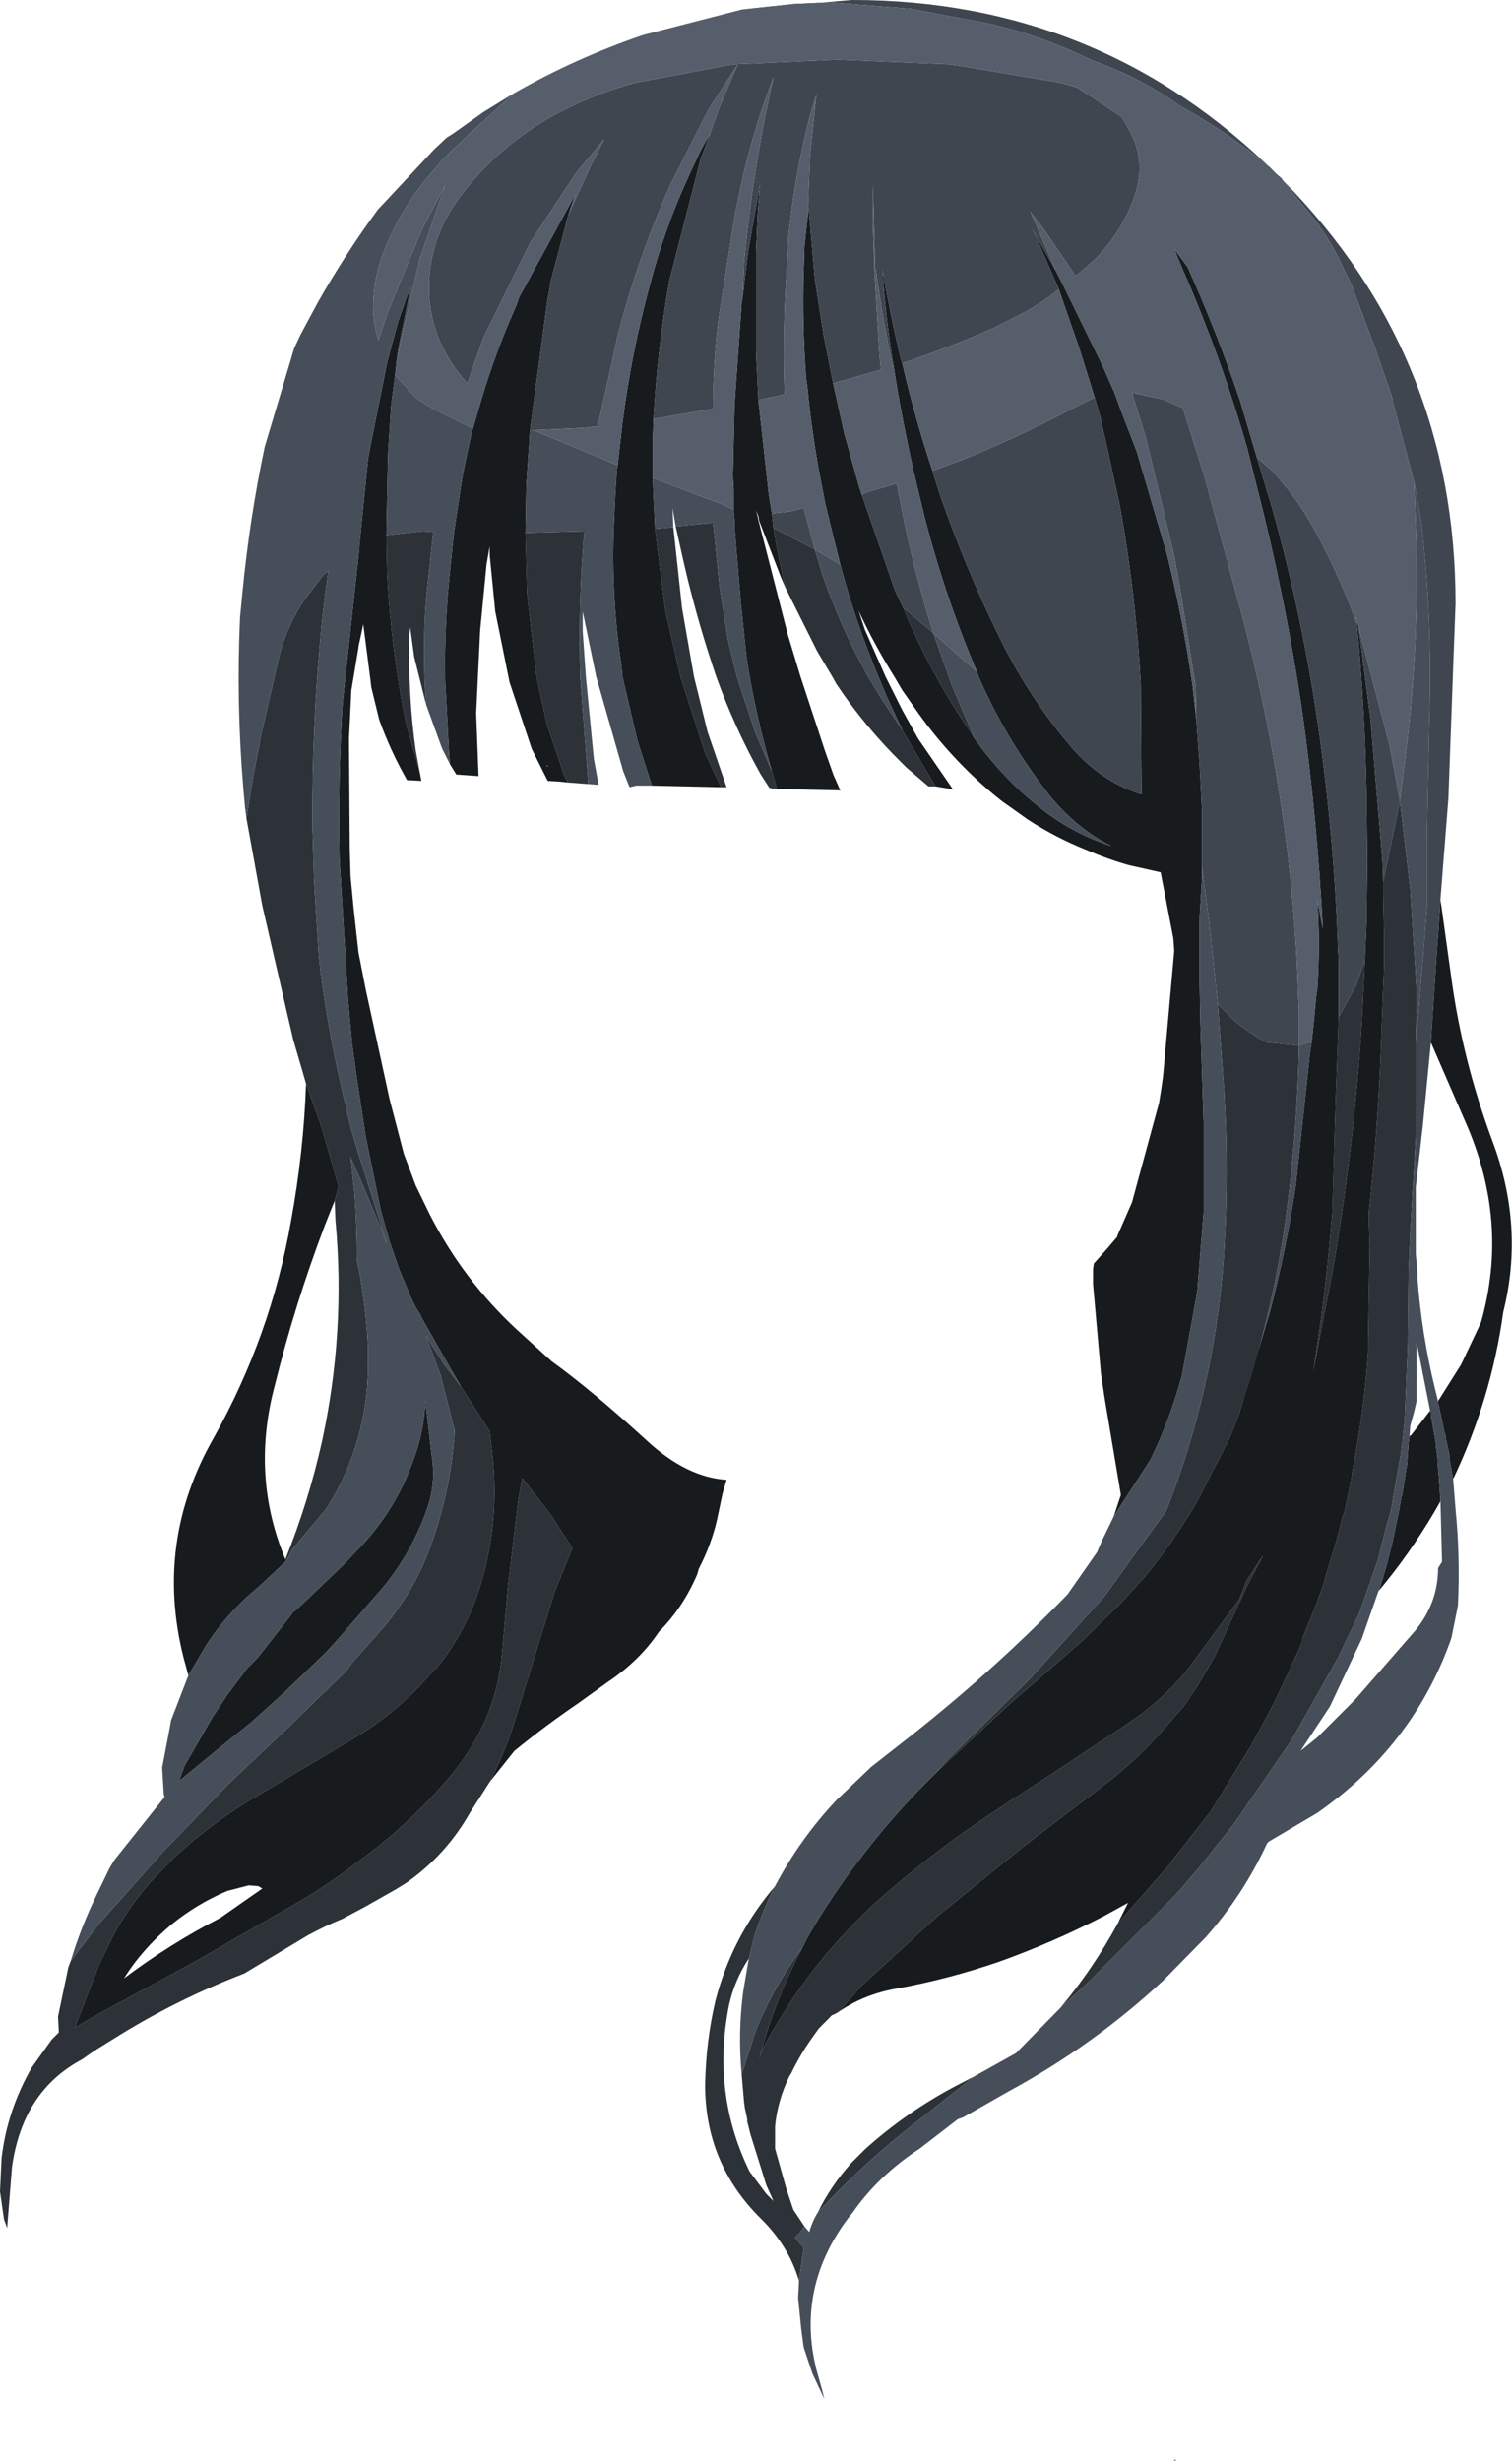
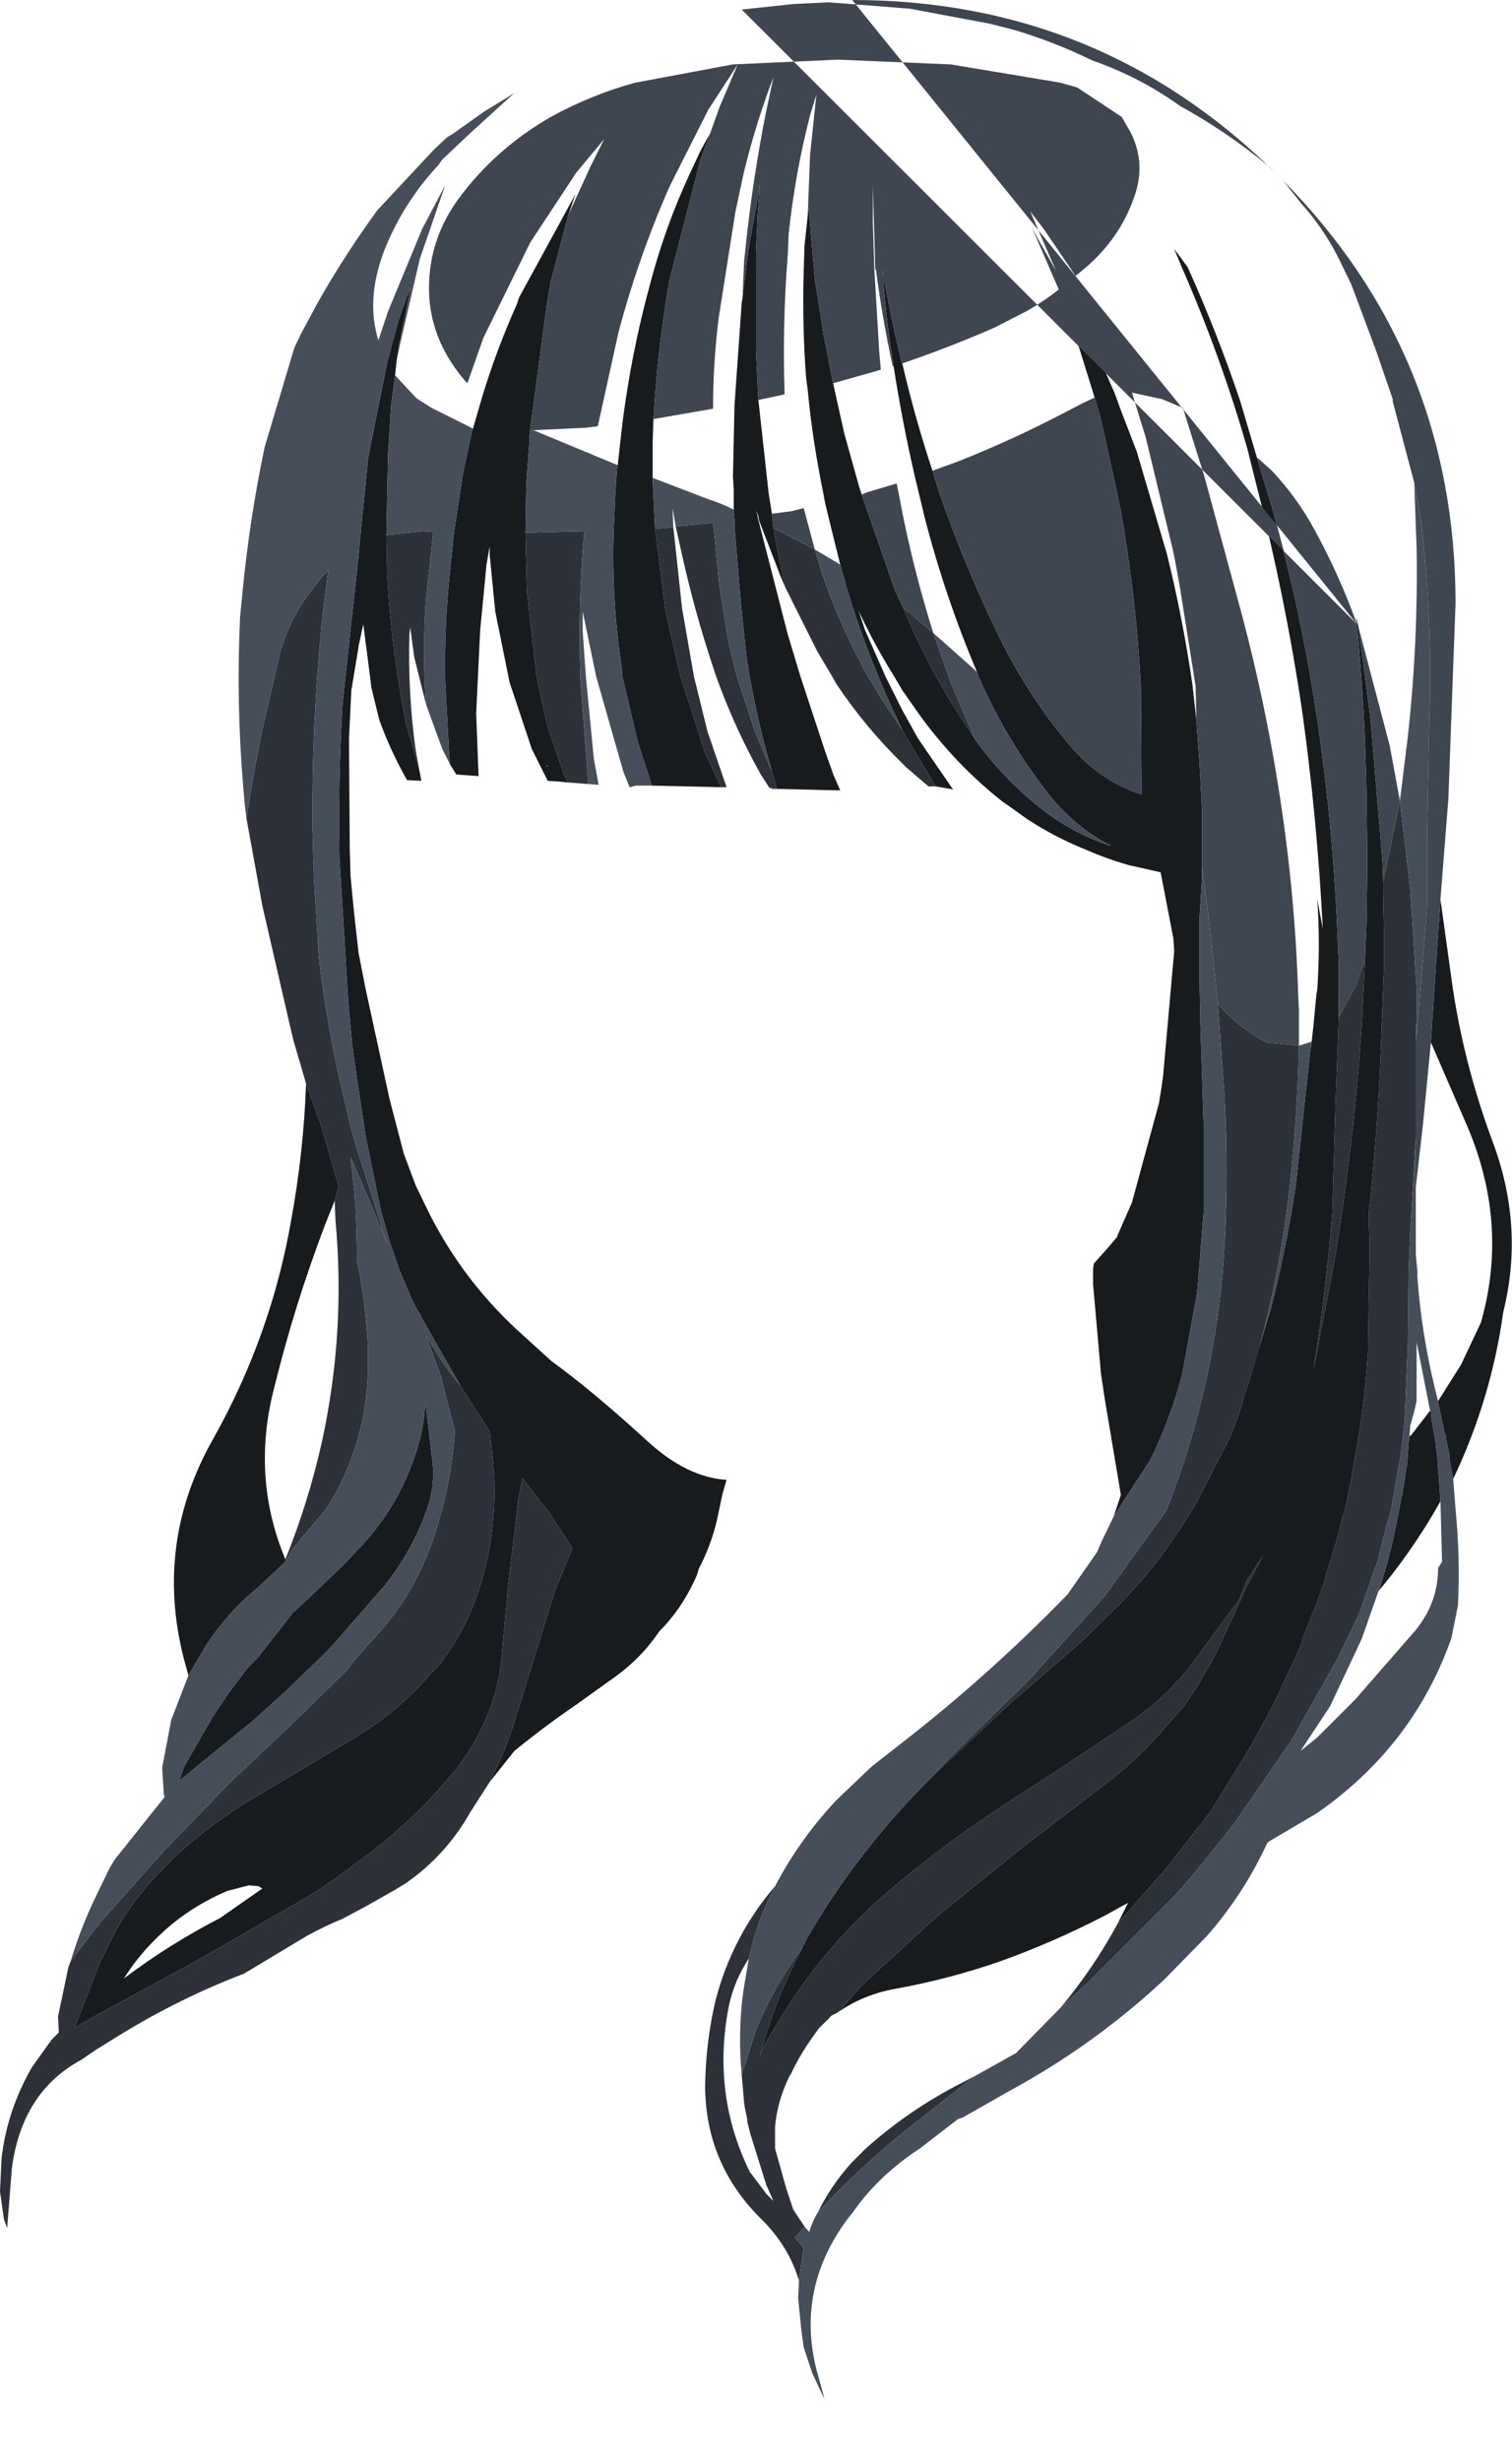
<svg xmlns="http://www.w3.org/2000/svg" height="154.75px" width="95.1px">
  <g transform="matrix(1.0, 0.0, 0.0, 1.0, 47.55, 77.35)">
-     <path d="M26.4 77.3 L26.4 77.35 26.25 77.4 26.4 77.3" fill="#000000" fill-rule="evenodd" stroke="none" />
    <path d="M41.5 -11.8 L41.5 -10.3 41.5 -5.85 41.15 0.2 41.05 2.45 41.0 7.2 40.8 11.95 40.65 13.35 40.6 13.65 40.55 14.15 40.3 15.5 40.05 16.95 39.95 17.6 39.65 18.6 39.1 20.8 38.7 21.9 38.65 22.1 37.9 24.2 37.7 24.6 36.6 26.9 33.7 32.05 30.05 37.35 27.85 40.1 26.7 41.45 25.9 42.3 21.0 47.2 19.15 48.9 Q21.2 46.45 22.75 43.6 L26.05 39.85 26.05 39.8 28.6 36.55 31.15 32.4 32.5 29.9 33.3 28.2 33.4 28.0 34.0 26.7 34.35 25.9 34.4 25.6 35.05 24.0 35.2 23.65 35.75 22.1 35.85 21.7 36.5 19.55 36.9 18.0 37.0 17.75 37.45 15.65 37.5 15.2 Q38.25 11.45 38.5 7.6 L38.5 7.0 38.6 1.05 38.55 -0.55 38.55 -1.15 Q39.1 -6.2 39.3 -11.3 L39.5 -16.55 39.5 -18.55 39.45 -21.15 39.45 -21.9 40.5 -27.0 41.15 -21.45 41.55 -15.15 41.55 -13.65 41.5 -11.8 M38.3 -17.0 L38.1 -12.95 Q37.6 -5.2 36.3 2.4 L35.05 8.85 Q35.85 3.9 36.25 -1.1 L36.45 -7.9 36.65 -13.4 37.75 -15.4 38.3 -17.0 M30.6 10.85 L30.35 11.65 29.8 13.05 27.75 17.05 Q26.3 19.55 24.45 21.8 L23.0 23.4 20.5 25.85 15.9 29.85 11.5 33.95 11.2 34.25 12.0 33.35 17.2 28.25 21.9 23.05 25.8 17.65 Q27.1 14.4 27.95 10.95 29.15 6.2 29.45 1.25 29.75 -3.7 29.45 -8.7 L29.05 -14.2 29.95 -13.3 Q30.8 -12.55 31.85 -11.95 L32.15 -11.8 34.15 -11.6 Q34.05 -6.45 33.4 -1.35 32.6 4.85 30.6 10.85 M3.2 44.55 L2.75 45.45 Q1.1 48.65 0.2 52.1 L0.4 51.5 Q1.85 48.8 3.75 46.35 5.65 43.95 7.95 41.9 10.55 39.65 13.3 37.7 15.85 35.95 18.45 34.3 L23.35 31.05 Q25.25 29.8 26.75 28.1 L27.25 27.5 30.4 23.2 30.85 22.05 31.9 20.45 30.9 22.35 28.85 26.8 27.75 28.7 26.9 29.95 25.8 31.2 Q24.05 33.25 21.95 34.85 L16.9 38.7 11.4 43.15 6.7 47.45 5.2 49.15 4.95 49.3 Q4.75 49.35 4.65 49.5 L4.2 49.95 4.15 50.0 3.95 50.2 3.45 50.9 Q2.75 51.9 2.2 53.05 L2.1 53.2 Q1.35 54.75 1.2 56.35 L1.2 57.75 1.9 60.25 2.35 61.6 3.05 62.65 2.7 63.1 2.45 63.35 3.0 64.0 2.7 66.05 Q2.05 63.85 0.25 62.1 -3.2 58.65 -3.2 53.75 -3.15 51.0 -2.55 48.45 -1.5 44.4 1.2 41.25 0.5 42.6 0.0 44.1 L-0.1 44.4 -0.45 45.8 Q-1.35 47.15 -1.7 48.75 -2.8 54.3 -0.4 59.2 L0.65 60.6 1.1 61.05 0.65 60.05 -0.35 56.85 -0.55 56.05 -0.55 55.9 -0.7 55.2 -0.75 54.85 -0.9 53.1 0.0 50.3 Q1.1 47.6 2.9 45.15 L3.2 44.55 M11.3 -27.9 L10.85 -27.9 9.45 -29.1 9.2 -29.35 Q6.85 -31.65 5.05 -34.35 L4.8 -34.8 3.85 -36.4 1.85 -40.4 Q1.4 -42.25 1.1 -44.15 L3.7 -42.8 4.2 -41.15 Q5.35 -37.85 7.05 -34.8 L7.9 -33.4 9.2 -31.45 9.25 -31.35 11.3 -27.9 M0.95 -27.8 L0.85 -27.8 0.3 -28.65 Q-1.35 -31.6 -2.5 -34.8 L-2.7 -35.4 Q-3.85 -38.85 -4.65 -42.45 L-5.05 -44.25 -2.95 -44.45 -2.7 -44.5 -2.3 -40.5 -1.75 -37.05 -1.2 -34.8 -0.05 -31.3 1.0 -28.85 1.3 -27.8 0.95 -27.8 M-5.2 -44.2 L-4.65 -39.1 -3.9 -34.8 -3.05 -31.35 -1.85 -27.85 -2.2 -27.85 -3.2 -30.0 -4.75 -34.8 -5.7 -38.95 -6.35 -44.1 -5.2 -44.2 M-10.55 -28.05 L-11.85 -28.15 -11.85 -28.2 -11.9 -28.3 -12.1 -28.65 -12.1 -28.7 -12.25 -29.15 -13.15 -31.8 -13.8 -34.8 -14.4 -40.05 -14.5 -43.85 -10.8 -43.95 Q-11.2 -39.35 -11.05 -34.8 L-11.05 -34.7 -10.6 -28.75 -10.55 -28.15 -10.55 -28.05 M-20.75 -33.05 L-21.5 -36.05 -21.75 -37.9 -21.8 -37.45 Q-21.9 -33.7 -21.4 -30.15 L-21.15 -28.8 -22.0 -31.8 Q-22.95 -36.5 -23.2 -41.25 L-23.25 -43.7 -20.95 -43.95 -20.3 -43.9 -20.75 -39.7 Q-21.0 -36.35 -20.75 -33.05 M-16.75 34.7 L-18.0 36.65 Q-19.5 39.3 -22.0 41.05 L-22.65 41.45 -24.5 42.5 -26.0 43.3 Q-27.1 43.75 -28.2 44.35 L-32.2 46.75 Q-36.25 48.3 -40.0 50.6 L-41.45 51.5 -41.9 51.8 -42.4 52.15 Q-46.15 54.15 -46.8 58.95 L-47.1 62.75 -47.3 62.2 -47.55 60.45 -47.45 58.35 Q-47.1 55.35 -45.55 52.65 L-44.3 50.9 -43.85 50.45 -43.9 49.45 -43.25 46.35 -43.1 45.95 -41.3 43.6 -37.3 39.1 -33.2 34.85 -31.3 33.05 -30.4 32.2 -29.55 31.4 -25.75 27.7 -25.35 27.15 -23.35 24.9 Q-21.3 22.4 -20.3 19.4 -19.15 16.05 -18.95 12.6 L-19.85 9.1 -20.75 6.65 -19.65 8.4 -19.2 9.0 -18.55 9.85 -16.75 12.65 -16.55 14.4 Q-16.2 18.05 -17.1 21.5 -17.95 24.9 -20.1 27.55 L-20.2 27.6 Q-22.4 30.25 -25.45 32.05 L-31.25 35.5 Q-34.1 37.15 -36.55 39.4 L-37.95 40.85 Q-39.5 42.55 -40.55 44.6 L-41.3 46.15 -42.85 50.15 -41.65 49.45 -35.2 45.95 -29.3 42.55 Q-27.15 41.35 -25.15 39.8 -22.0 37.55 -19.5 34.65 -17.9 32.85 -16.95 30.65 -16.2 28.85 -16.0 26.9 L-15.6 22.4 -14.95 16.95 -14.7 15.6 -12.9 17.9 -11.55 20.0 -12.65 22.7 -15.2 30.95 Q-15.8 32.85 -16.75 34.7 M-28.3 -9.2 L-28.5 -9.9 -29.1 -11.95 -29.45 -13.45 -31.05 -20.4 -32.05 -25.9 -31.6 -28.65 -31.1 -31.25 -29.95 -36.25 Q-29.4 -38.2 -28.35 -39.7 L-27.25 -41.15 -26.9 -41.45 -27.15 -39.6 -27.3 -38.25 Q-27.95 -31.75 -27.9 -25.3 L-27.8 -22.05 -27.5 -17.3 -27.4 -16.35 Q-26.85 -12.1 -25.85 -8.0 L-25.75 -7.55 -25.45 -6.3 -25.05 -4.95 -23.6 -0.4 -23.55 -0.15 -23.2 0.85 -23.35 0.55 -23.5 0.1 -24.8 -3.0 -25.2 -3.9 -25.5 -4.6 -25.25 -2.3 Q-25.1 -0.2 -25.1 1.9 L-24.9 2.85 -24.85 3.2 Q-24.5 5.3 -24.4 7.45 L-24.4 8.35 Q-24.4 11.55 -25.45 14.35 -26.05 16.0 -27.05 17.55 L-29.15 20.05 -29.55 20.8 -29.6 20.7 Q-28.15 17.1 -27.3 13.3 -25.8 6.4 -26.45 -0.6 L-26.5 -1.85 -26.25 -2.75 -26.7 -4.3 -27.0 -5.35 -27.4 -6.7 -28.3 -9.2 M-14.2 -50.4 L-14.0 -50.3 -14.2 -50.3 -14.2 -50.4 M13.75 -30.9 L13.3 -31.6 Q10.9 -35.15 9.25 -39.15 L11.15 -37.55 12.3 -34.3 13.75 -30.9 M3.9 61.75 Q4.7 60.1 6.0 58.65 L6.85 57.8 Q9.4 55.5 12.5 53.85 L13.75 53.2 9.55 56.5 Q6.55 58.9 3.9 61.75" fill="#2c3238" fill-rule="evenodd" stroke="none" />
    <path d="M42.45 -11.8 L42.55 -13.4 42.85 -17.95 42.9 -18.55 43.05 -20.8 43.75 -15.75 Q44.45 -10.65 46.3 -5.65 48.35 -0.25 47.0 5.15 46.25 10.6 43.85 15.65 L43.75 15.1 43.65 14.6 43.6 14.05 43.55 13.85 43.4 13.15 43.4 13.0 43.3 12.7 42.95 11.05 42.9 10.85 42.9 10.75 44.35 8.45 45.6 5.8 Q47.4 -0.55 44.6 -6.85 L42.45 -11.8 M37.9 -37.9 L38.65 -32.15 39.4 -23.2 39.45 -21.9 39.45 -21.15 39.5 -18.55 39.5 -16.55 39.3 -11.3 Q39.1 -6.2 38.55 -1.15 L38.55 -0.55 38.6 1.05 38.5 7.0 38.5 7.6 Q38.25 11.45 37.5 15.2 L37.45 15.65 37.0 17.75 36.9 18.0 36.5 19.55 35.85 21.7 35.75 22.1 35.2 23.65 35.05 24.0 34.4 25.6 34.35 25.9 34.0 26.7 33.4 28.0 33.3 28.2 32.5 29.9 31.15 32.4 28.6 36.55 26.05 39.8 26.05 39.85 22.75 43.6 23.4 42.3 21.85 43.15 Q18.65 44.8 15.3 46.0 12.1 47.1 8.8 47.7 6.8 48.05 5.2 49.15 L6.7 47.45 11.4 43.15 16.9 38.7 21.95 34.85 Q24.05 33.25 25.8 31.2 L26.9 29.95 27.75 28.7 28.85 26.8 30.9 22.35 31.9 20.45 30.85 22.05 30.4 23.2 27.25 27.5 26.75 28.1 Q25.25 29.8 23.35 31.05 L18.45 34.3 Q15.85 35.95 13.3 37.7 10.55 39.65 7.95 41.9 5.65 43.95 3.75 46.35 1.85 48.8 0.4 51.5 L0.2 52.1 Q1.1 48.65 2.75 45.45 L3.2 44.55 Q4.8 41.75 6.8 39.2 8.8 36.6 11.2 34.25 L11.5 33.95 15.9 29.85 20.5 25.85 23.0 23.4 24.45 21.8 Q26.3 19.55 27.75 17.05 L29.8 13.05 30.35 11.65 30.6 10.85 32.35 5.05 Q33.35 1.2 33.95 -2.8 L34.85 -11.2 34.95 -11.85 35.05 -12.75 35.25 -14.85 35.3 -15.1 Q35.5 -18.0 35.3 -20.8 L35.65 -18.95 Q35.3 -25.85 34.35 -32.65 33.3 -39.75 31.5 -46.75 L30.9 -49.15 Q29.25 -54.9 26.8 -60.5 L26.3 -61.7 26.6 -61.3 27.15 -60.55 Q29.0 -56.45 30.45 -52.15 L31.5 -48.6 32.45 -45.45 Q34.35 -38.7 35.35 -31.75 36.35 -24.9 36.6 -17.85 L36.65 -16.85 36.65 -13.4 36.45 -7.9 36.25 -1.1 Q35.85 3.9 35.05 8.85 L36.3 2.4 Q37.6 -5.2 38.1 -12.95 L38.3 -17.0 38.4 -19.35 38.4 -19.6 38.45 -23.1 38.4 -27.45 Q38.3 -32.7 37.8 -38.1 L37.75 -38.6 37.9 -37.9 M22.5 18.0 L22.95 16.65 21.95 10.7 21.7 9.05 21.2 3.4 21.2 3.25 21.2 2.65 21.2 2.45 21.25 2.1 22.1 1.15 22.65 0.5 22.7 0.45 22.75 0.3 22.95 -0.15 23.65 -1.75 25.35 -8.0 25.5 -8.95 25.6 -9.65 26.3 -17.5 26.3 -17.65 26.25 -18.35 25.45 -22.5 23.9 -22.85 23.45 -22.95 Q22.05 -23.35 20.8 -23.9 18.8 -24.7 17.05 -25.85 L16.0 -26.6 15.5 -26.95 15.0 -27.35 Q12.3 -29.6 10.25 -32.45 L9.2 -33.95 8.7 -34.8 Q7.45 -36.8 6.45 -38.95 L6.85 -37.75 8.15 -34.8 9.2 -32.7 10.2 -30.9 12.4 -27.7 12.2 -27.75 11.3 -27.9 9.25 -31.35 9.2 -31.45 8.2 -33.6 7.7 -34.8 Q6.25 -38.25 5.3 -41.85 L4.9 -43.45 4.35 -45.7 4.2 -46.5 Q3.55 -49.7 3.25 -52.85 L3.15 -53.6 Q2.9 -56.95 3.0 -60.3 L3.05 -61.9 3.25 -63.75 3.3 -64.4 3.7 -59.8 4.25 -56.3 4.85 -53.25 5.55 -50.1 6.5 -46.7 6.65 -46.25 8.75 -40.2 9.25 -39.15 Q10.9 -35.15 13.3 -31.6 L13.75 -30.9 Q15.7 -28.15 18.4 -26.15 20.2 -24.85 22.35 -24.15 20.1 -25.3 18.45 -27.35 15.75 -30.8 14.0 -34.8 L13.9 -35.1 Q11.9 -39.8 10.6 -44.85 L10.0 -47.35 Q9.2 -50.8 8.65 -54.35 8.15 -57.35 7.95 -60.4 L7.9 -60.7 7.95 -60.4 Q8.45 -57.55 9.1 -54.8 L9.2 -54.5 Q10.0 -51.05 11.1 -47.75 L11.55 -46.3 Q13.15 -41.7 15.25 -37.4 17.05 -33.7 19.6 -30.65 21.55 -28.25 24.25 -27.4 L24.2 -34.35 Q23.9 -39.8 22.95 -45.2 L22.85 -45.7 22.2 -48.7 21.65 -51.15 21.3 -52.35 20.35 -55.4 19.05 -59.15 17.6 -62.5 17.35 -63.0 18.9 -60.25 19.35 -59.35 21.8 -54.35 22.55 -52.65 22.95 -51.55 23.95 -48.95 25.85 -42.5 Q26.85 -38.45 27.45 -34.3 L27.7 -32.05 27.9 -29.3 28.05 -26.4 28.05 -23.2 28.05 -22.85 28.05 -22.15 27.9 -19.65 27.9 -19.4 27.9 -15.6 27.95 -12.95 28.15 -6.8 28.15 -1.1 27.75 3.9 26.8 9.1 Q26.05 11.9 24.8 14.45 L22.5 18.0 M1.85 -40.4 L1.55 -41.1 0.2 -44.6 0.15 -44.9 0.0 -45.25 0.1 -44.9 0.15 -44.65 2.0 -37.45 2.8 -34.8 4.35 -30.1 4.9 -28.55 4.75 -28.9 5.3 -27.65 1.0 -27.75 0.95 -27.8 1.3 -27.8 1.0 -28.85 Q0.15 -31.75 -0.4 -34.8 L-0.45 -35.1 -0.6 -36.05 -0.95 -39.4 -1.35 -44.2 -1.35 -44.65 -1.4 -45.15 -1.4 -45.3 -1.4 -46.2 -1.4 -46.55 -1.45 -47.4 -1.35 -51.9 -0.9 -58.3 -0.85 -58.6 -0.5 -61.5 0.25 -65.75 0.1 -63.8 0.0 -61.5 0.0 -55.25 0.15 -52.2 0.8 -46.3 1.0 -45.05 1.05 -44.6 1.1 -44.15 Q1.4 -42.25 1.85 -40.4 M-2.2 -27.85 L-6.5 -27.95 -6.55 -27.95 -7.45 -30.75 -8.4 -34.8 -8.45 -35.4 Q-9.1 -39.65 -8.95 -44.0 L-8.85 -46.25 -8.75 -47.85 -8.7 -48.1 -8.4 -50.75 Q-7.85 -55.1 -6.7 -59.35 -5.75 -63.0 -4.2 -66.35 L-3.5 -67.85 -2.9 -68.95 -3.05 -68.5 -3.2 -68.1 -3.5 -67.3 -3.75 -66.3 -5.45 -59.7 Q-6.2 -55.4 -6.45 -51.0 L-6.5 -49.55 -6.5 -47.3 -6.45 -46.15 -6.35 -44.1 -5.7 -38.95 -4.75 -34.8 -3.2 -30.0 -2.2 -27.85 M-11.85 -28.15 L-12.3 -28.2 -13.1 -28.25 -14.1 -30.25 -15.5 -34.45 -16.4 -38.9 -16.75 -42.45 -16.75 -43.0 -16.95 -41.85 -17.35 -37.7 -17.6 -32.5 -17.45 -28.55 -18.85 -28.65 -19.25 -29.3 -19.3 -29.9 -19.55 -34.55 -19.55 -34.8 Q-19.6 -38.15 -19.25 -41.4 L-19.0 -43.85 -18.45 -47.45 -18.3 -48.2 -17.85 -50.3 -17.8 -50.4 -17.7 -50.75 -17.25 -52.3 Q-16.35 -55.3 -15.05 -58.2 L-14.9 -58.65 -11.35 -65.15 -11.8 -63.85 -12.9 -59.7 -13.15 -58.25 -14.2 -50.4 -14.2 -50.3 -14.25 -49.95 -14.25 -49.75 -14.25 -49.7 -14.45 -46.85 -14.5 -43.85 -14.4 -40.05 -13.8 -34.8 -13.15 -31.8 -12.25 -29.15 -12.1 -28.7 -12.1 -28.65 -11.9 -28.3 -11.85 -28.2 -11.85 -28.15 M-21.15 -28.8 L-21.05 -28.25 -21.95 -28.3 Q-23.0 -30.15 -23.7 -32.1 L-24.2 -34.15 -24.25 -34.6 -24.7 -38.1 -25.0 -36.7 -25.0 -36.65 -25.45 -33.95 -25.6 -30.9 -25.55 -23.9 -25.5 -22.25 -25.3 -20.15 -25.0 -17.45 -24.55 -15.15 -23.05 -8.25 -22.15 -4.8 -21.4 -2.8 -20.55 -1.05 Q-18.45 3.1 -15.05 6.25 L-12.85 8.25 Q-10.35 10.05 -6.85 13.25 -4.35 15.55 -1.85 15.7 L-2.1 16.55 -2.45 18.2 Q-2.8 19.75 -3.6 21.3 L-3.7 21.65 Q-4.6 23.75 -6.1 25.25 -7.3 27.05 -9.3 28.4 L-11.25 29.8 Q-13.3 31.2 -15.2 32.75 L-16.75 34.7 Q-15.8 32.85 -15.2 30.95 L-12.65 22.7 -11.55 20.0 -12.9 17.9 -14.7 15.6 -14.95 16.95 -15.6 22.4 -16.0 26.9 Q-16.2 28.85 -16.95 30.65 -17.9 32.85 -19.5 34.65 -22.0 37.55 -25.15 39.8 -27.15 41.35 -29.3 42.55 L-35.2 45.95 -41.65 49.45 -42.85 50.15 -41.3 46.15 -40.55 44.6 Q-39.5 42.55 -37.95 40.85 L-36.55 39.4 Q-34.1 37.15 -31.25 35.5 L-25.45 32.05 Q-22.4 30.25 -20.2 27.6 L-20.1 27.55 Q-17.95 24.9 -17.1 21.5 -16.2 18.05 -16.55 14.4 L-16.75 12.65 -18.55 9.85 -19.3 8.55 -20.95 5.65 -21.15 5.25 -21.35 4.95 -21.65 4.35 -22.45 2.45 -23.05 0.7 -23.6 -1.25 -24.55 -5.9 -24.95 -8.55 -25.1 -9.5 -25.4 -11.7 -25.65 -14.4 -26.2 -23.4 Q-26.3 -28.25 -26.0 -33.15 L-24.95 -42.85 -24.95 -43.0 -24.4 -48.5 -24.3 -49.05 -23.2 -54.55 -22.95 -55.5 -22.5 -57.15 -22.05 -58.45 -21.7 -59.35 -22.45 -55.65 -22.6 -54.7 -22.7 -53.75 -22.95 -51.85 -23.15 -48.7 -23.25 -43.7 -23.2 -41.25 Q-22.95 -36.5 -22.0 -31.8 L-21.15 -28.8 M-35.7 28.0 L-36.0 26.9 Q-37.85 19.6 -34.1 13.05 -30.5 6.6 -29.25 -0.55 -28.45 -4.9 -28.3 -9.2 L-27.4 -6.7 -27.0 -5.35 -26.7 -4.3 -26.25 -2.75 -26.5 -1.85 -27.1 -0.35 Q-29.0 4.65 -30.25 9.7 -31.8 15.45 -29.6 20.7 L-29.55 20.8 -29.65 20.9 -29.75 21.0 -30.5 21.7 -31.25 22.4 Q-33.2 24.0 -34.55 26.05 L-35.7 28.0 M42.4 11.35 L42.45 11.45 42.45 11.65 42.75 13.35 42.8 13.9 42.85 14.15 42.9 15.0 42.95 15.55 43.0 16.3 43.05 17.05 42.65 17.75 Q41.05 20.45 39.15 22.7 L39.3 22.3 39.7 20.95 40.05 19.55 40.45 17.6 40.6 16.75 40.65 16.65 40.9 15.0 40.95 14.75 41.05 13.35 41.1 13.0 41.1 12.95 41.2 12.9 42.4 11.35 M-13.15 -29.15 L-13.1 -29.15 -13.15 -29.25 -13.15 -29.15 M-20.8 10.7 L-20.4 14.15 Q-20.1 16.0 -20.75 17.7 -21.7 20.3 -23.4 22.4 L-26.45 25.9 -27.1 26.6 -29.7 29.1 -31.75 30.95 -33.0 31.95 -33.55 32.4 -36.3 34.65 -35.95 33.7 -34.2 30.65 -33.2 29.15 -32.0 27.55 -31.85 27.4 -31.35 26.9 -29.2 24.15 -29.15 24.05 -28.95 23.9 -28.3 23.3 -26.0 21.1 -25.0 20.05 Q-22.7 17.65 -21.6 14.6 -20.85 12.65 -20.8 10.7 M-31.9 41.2 L-33.25 41.55 Q-35.15 42.35 -36.75 43.65 -38.6 45.2 -39.75 47.05 -36.9 44.9 -33.7 43.25 L-31.05 41.4 -31.3 41.25 -31.9 41.2" fill="#171b1e" fill-rule="evenodd" stroke="none" />
-     <path d="M41.5 -11.8 L41.65 -13.45 41.75 -14.75 41.95 -17.05 42.2 -20.35 42.2 -24.7 42.25 -27.55 42.35 -31.9 Q42.55 -37.8 41.95 -43.55 L41.85 -44.5 41.4 -47.0 40.05 -52.1 40.05 -52.15 40.05 -52.25 39.0 -55.3 37.45 -59.45 36.6 -61.2 Q35.65 -63.05 34.3 -64.55 L33.15 -66.0 Q44.0 -55.0 44.0 -39.4 L43.85 -35.4 43.55 -27.15 43.05 -20.8 42.9 -18.55 42.85 -17.95 42.55 -13.4 42.45 -11.8 41.95 -6.65 41.5 -2.7 41.5 -3.2 41.5 -3.45 41.5 -5.7 41.5 -5.85 41.5 -10.3 41.5 -11.8 M39.45 -21.9 L39.4 -23.2 38.65 -32.15 37.9 -37.9 39.85 -30.5 40.5 -27.0 39.45 -21.9 M37.8 -38.1 Q38.3 -32.7 38.4 -27.45 L38.45 -23.1 38.4 -19.6 38.4 -19.35 38.3 -17.0 37.75 -15.4 36.65 -13.4 36.65 -16.85 36.6 -17.85 Q36.35 -24.9 35.35 -31.75 34.35 -38.7 32.45 -45.45 L31.5 -48.6 32.4 -47.8 Q34.05 -46.05 35.15 -44.0 36.65 -41.25 37.75 -38.25 L37.8 -38.1 M-0.9 -76.75 L6.05 -77.35 Q21.7 -77.35 32.75 -66.4 L32.3 -66.85 Q29.65 -69.05 26.65 -70.7 24.15 -72.5 21.15 -73.55 18.8 -74.7 16.3 -75.45 L14.75 -75.85 9.7 -76.8 4.65 -77.2 4.45 -77.2 2.4 -77.1 -0.9 -76.75 M-3.05 -68.5 L-2.3 -70.6 -1.15 -73.3 -3.0 -70.45 -5.4 -65.7 -5.75 -64.9 Q-7.5 -60.8 -8.65 -56.45 L-9.95 -50.55 -10.75 -50.45 -14.0 -50.3 -14.2 -50.4 -13.15 -58.25 -12.9 -59.7 -11.8 -63.85 -10.4 -66.9 -9.55 -68.6 -11.3 -66.5 -14.2 -62.1 -17.15 -56.1 -18.1 -53.4 -18.15 -53.25 -18.2 -53.3 -18.25 -53.35 Q-20.35 -55.75 -20.55 -58.65 -20.75 -62.15 -18.6 -65.0 -16.3 -68.05 -12.9 -70.0 -10.35 -71.4 -7.6 -72.15 L-1.45 -73.3 5.15 -73.6 12.25 -73.3 19.15 -72.15 20.2 -71.85 23.0 -70.0 23.55 -69.05 Q24.55 -67.1 23.8 -65.0 22.9 -62.35 20.65 -60.45 L20.1 -60.0 18.1 -62.95 17.25 -64.05 18.9 -60.25 17.35 -63.0 17.6 -62.5 19.05 -59.15 Q18.1 -58.4 17.05 -57.8 L15.0 -56.75 Q12.15 -55.5 9.2 -54.5 L9.1 -54.8 Q8.45 -57.55 7.95 -60.4 L7.9 -60.7 7.95 -60.4 Q8.15 -57.35 8.65 -54.35 L8.6 -54.3 Q7.95 -57.3 7.55 -60.35 L7.5 -60.45 7.35 -65.75 7.35 -63.3 7.45 -60.3 7.75 -55.25 7.85 -54.1 7.5 -54.0 4.85 -53.25 4.25 -56.3 3.7 -59.8 3.3 -64.4 3.25 -63.75 3.4 -67.6 3.8 -71.4 3.4 -70.1 Q2.45 -66.4 2.05 -62.6 L2.0 -61.35 Q1.65 -56.95 1.8 -52.55 L0.15 -52.2 0.0 -55.25 0.0 -61.5 0.1 -63.8 0.25 -65.75 -0.5 -61.5 -0.85 -58.6 -0.75 -60.9 -0.65 -61.85 Q-0.2 -66.15 0.65 -70.4 L1.1 -72.5 Q-0.05 -69.5 -0.8 -66.35 L-1.3 -64.0 -2.35 -57.35 Q-2.7 -54.5 -2.7 -51.65 L-6.45 -51.0 Q-6.2 -55.4 -5.45 -59.7 L-3.75 -66.3 -3.5 -67.3 -3.2 -68.1 -3.05 -68.5 M27.7 -32.05 L27.65 -34.2 26.65 -40.5 26.35 -42.15 26.2 -42.85 24.5 -49.9 24.2 -50.85 23.65 -52.65 23.7 -52.65 25.55 -52.25 26.85 -51.7 28.2 -47.4 30.6 -38.55 Q32.0 -33.25 32.85 -27.9 33.9 -21.35 34.1 -14.85 L34.15 -13.8 34.15 -11.6 32.15 -11.8 31.85 -11.95 Q30.8 -12.55 29.95 -13.3 L29.05 -14.2 28.5 -19.4 28.05 -22.85 28.05 -23.2 28.05 -26.4 27.9 -29.3 27.7 -32.05 M21.3 -52.35 L21.65 -51.15 22.2 -48.7 22.85 -45.7 22.95 -45.2 Q23.9 -39.8 24.2 -34.35 L24.25 -27.4 Q21.55 -28.25 19.6 -30.65 17.05 -33.7 15.25 -37.4 13.15 -41.7 11.55 -46.3 L11.1 -47.75 12.75 -48.35 Q16.15 -49.7 19.4 -51.4 L20.55 -52.0 21.3 -52.35 M6.65 -46.25 L7.0 -46.4 8.85 -46.95 9.3 -44.65 Q10.05 -41.05 11.15 -37.55 L9.25 -39.15 8.75 -40.2 6.65 -46.25 M1.1 -44.15 L1.05 -44.6 1.0 -45.05 2.2 -45.2 3.0 -45.4 3.7 -42.8 1.1 -44.15" fill="#3f4650" fill-rule="evenodd" stroke="none" />
+     <path d="M41.5 -11.8 L41.65 -13.45 41.75 -14.75 41.95 -17.05 42.2 -20.35 42.2 -24.7 42.25 -27.55 42.35 -31.9 Q42.55 -37.8 41.95 -43.55 L41.85 -44.5 41.4 -47.0 40.05 -52.1 40.05 -52.15 40.05 -52.25 39.0 -55.3 37.45 -59.45 36.6 -61.2 Q35.65 -63.05 34.3 -64.55 L33.15 -66.0 Q44.0 -55.0 44.0 -39.4 L43.85 -35.4 43.55 -27.15 43.05 -20.8 42.9 -18.55 42.85 -17.95 42.55 -13.4 42.45 -11.8 41.95 -6.65 41.5 -2.7 41.5 -3.2 41.5 -3.45 41.5 -5.7 41.5 -5.85 41.5 -10.3 41.5 -11.8 M39.45 -21.9 L39.4 -23.2 38.65 -32.15 37.9 -37.9 39.85 -30.5 40.5 -27.0 39.45 -21.9 M37.8 -38.1 Q38.3 -32.7 38.4 -27.45 L38.45 -23.1 38.4 -19.6 38.4 -19.35 38.3 -17.0 37.75 -15.4 36.65 -13.4 36.65 -16.85 36.6 -17.85 Q36.35 -24.9 35.35 -31.75 34.35 -38.7 32.45 -45.45 L31.5 -48.6 32.4 -47.8 Q34.05 -46.05 35.15 -44.0 36.65 -41.25 37.75 -38.25 L37.8 -38.1 L6.05 -77.35 Q21.7 -77.35 32.75 -66.4 L32.3 -66.85 Q29.65 -69.05 26.65 -70.7 24.15 -72.5 21.15 -73.55 18.8 -74.7 16.3 -75.45 L14.75 -75.85 9.7 -76.8 4.65 -77.2 4.45 -77.2 2.4 -77.1 -0.9 -76.75 M-3.05 -68.5 L-2.3 -70.6 -1.15 -73.3 -3.0 -70.45 -5.4 -65.7 -5.75 -64.9 Q-7.5 -60.8 -8.65 -56.45 L-9.95 -50.55 -10.75 -50.45 -14.0 -50.3 -14.2 -50.4 -13.15 -58.25 -12.9 -59.7 -11.8 -63.85 -10.4 -66.9 -9.55 -68.6 -11.3 -66.5 -14.2 -62.1 -17.15 -56.1 -18.1 -53.4 -18.15 -53.25 -18.2 -53.3 -18.25 -53.35 Q-20.35 -55.75 -20.55 -58.65 -20.75 -62.15 -18.6 -65.0 -16.3 -68.05 -12.9 -70.0 -10.35 -71.4 -7.6 -72.15 L-1.45 -73.3 5.15 -73.6 12.25 -73.3 19.15 -72.15 20.2 -71.85 23.0 -70.0 23.55 -69.05 Q24.55 -67.1 23.8 -65.0 22.9 -62.35 20.65 -60.45 L20.1 -60.0 18.1 -62.95 17.25 -64.05 18.9 -60.25 17.35 -63.0 17.6 -62.5 19.05 -59.15 Q18.1 -58.4 17.05 -57.8 L15.0 -56.75 Q12.15 -55.5 9.2 -54.5 L9.1 -54.8 Q8.45 -57.55 7.95 -60.4 L7.9 -60.7 7.95 -60.4 Q8.15 -57.35 8.65 -54.35 L8.6 -54.3 Q7.95 -57.3 7.55 -60.35 L7.5 -60.45 7.35 -65.75 7.35 -63.3 7.45 -60.3 7.75 -55.25 7.85 -54.1 7.5 -54.0 4.85 -53.25 4.25 -56.3 3.7 -59.8 3.3 -64.4 3.25 -63.75 3.4 -67.6 3.8 -71.4 3.4 -70.1 Q2.45 -66.4 2.05 -62.6 L2.0 -61.35 Q1.65 -56.95 1.8 -52.55 L0.15 -52.2 0.0 -55.25 0.0 -61.5 0.1 -63.8 0.25 -65.75 -0.5 -61.5 -0.85 -58.6 -0.75 -60.9 -0.65 -61.85 Q-0.2 -66.15 0.65 -70.4 L1.1 -72.5 Q-0.05 -69.5 -0.8 -66.35 L-1.3 -64.0 -2.35 -57.35 Q-2.7 -54.5 -2.7 -51.65 L-6.45 -51.0 Q-6.2 -55.4 -5.45 -59.7 L-3.75 -66.3 -3.5 -67.3 -3.2 -68.1 -3.05 -68.5 M27.7 -32.05 L27.65 -34.2 26.65 -40.5 26.35 -42.15 26.2 -42.85 24.5 -49.9 24.2 -50.85 23.65 -52.65 23.7 -52.65 25.55 -52.25 26.85 -51.7 28.2 -47.4 30.6 -38.55 Q32.0 -33.25 32.85 -27.9 33.9 -21.35 34.1 -14.85 L34.15 -13.8 34.15 -11.6 32.15 -11.8 31.85 -11.95 Q30.8 -12.55 29.95 -13.3 L29.05 -14.2 28.5 -19.4 28.05 -22.85 28.05 -23.2 28.05 -26.4 27.9 -29.3 27.7 -32.05 M21.3 -52.35 L21.65 -51.15 22.2 -48.7 22.85 -45.7 22.95 -45.2 Q23.9 -39.8 24.2 -34.35 L24.25 -27.4 Q21.55 -28.25 19.6 -30.65 17.05 -33.7 15.25 -37.4 13.15 -41.7 11.55 -46.3 L11.1 -47.75 12.75 -48.35 Q16.15 -49.7 19.4 -51.4 L20.55 -52.0 21.3 -52.35 M6.65 -46.25 L7.0 -46.4 8.85 -46.95 9.3 -44.65 Q10.05 -41.05 11.15 -37.55 L9.25 -39.15 8.75 -40.2 6.65 -46.25 M1.1 -44.15 L1.05 -44.6 1.0 -45.05 2.2 -45.2 3.0 -45.4 3.7 -42.8 1.1 -44.15" fill="#3f4650" fill-rule="evenodd" stroke="none" />
    <path d="M41.4 -47.0 L41.85 -44.5 41.95 -43.55 Q42.55 -37.8 42.35 -31.9 L42.25 -27.55 42.2 -24.7 42.2 -20.35 41.95 -17.05 41.75 -14.75 41.65 -13.45 41.5 -11.8 41.55 -13.65 41.55 -15.15 41.15 -21.45 40.5 -27.0 41.0 -31.05 Q41.65 -36.95 41.55 -42.9 L41.4 -47.0 M41.5 -5.85 L41.5 -5.7 41.5 -3.45 41.5 -3.2 41.5 -2.7 41.5 -0.3 41.5 1.5 41.6 2.6 41.6 2.95 Q41.85 6.45 42.7 9.95 L42.9 10.75 42.9 10.85 42.95 11.05 43.3 12.7 43.4 13.0 43.4 13.15 43.55 13.85 43.6 14.05 43.65 14.6 43.75 15.1 43.85 15.65 44.0 17.55 Q44.3 20.6 44.15 23.6 L43.75 25.6 43.65 25.9 Q41.25 32.5 35.3 36.65 L32.25 38.45 32.15 38.55 Q30.65 41.8 28.3 44.45 L25.65 47.15 Q21.25 51.25 15.9 54.15 L13.0 55.8 12.7 55.9 10.3 57.75 Q7.7 59.45 6.1 61.75 5.35 62.65 4.75 63.75 2.75 67.45 3.8 71.65 L4.15 72.9 4.3 73.5 3.55 71.9 3.0 70.25 2.85 69.15 2.65 67.15 2.7 66.15 2.7 66.05 3.0 64.0 2.45 63.35 2.7 63.1 3.05 62.65 3.35 63.0 Q3.55 62.3 3.9 61.75 6.55 58.9 9.55 56.5 L13.75 53.2 16.35 51.75 19.15 48.9 21.0 47.2 25.9 42.3 26.7 41.45 27.85 40.1 30.05 37.35 33.7 32.05 36.6 26.9 37.7 24.6 37.9 24.2 38.65 22.1 38.7 21.9 39.1 20.8 39.65 18.6 39.95 17.6 40.05 16.95 40.3 15.5 40.55 14.15 40.6 13.65 40.65 13.35 40.8 11.95 41.0 7.2 41.05 2.45 41.15 0.2 41.5 -5.85 M34.95 -11.85 L34.85 -11.2 33.95 -2.8 Q33.35 1.2 32.35 5.05 L30.6 10.85 Q32.6 4.85 33.4 -1.35 34.05 -6.45 34.15 -11.6 L34.95 -11.85 M11.2 34.25 Q8.8 36.6 6.8 39.2 4.8 41.75 3.2 44.55 L2.9 45.15 Q1.1 47.6 0.0 50.3 L-0.9 53.1 Q-1.15 50.5 -0.8 47.85 L-0.45 45.8 -0.1 44.4 0.0 44.1 Q0.5 42.6 1.2 41.25 2.75 38.3 5.05 35.85 L7.25 33.75 9.1 32.3 Q14.65 28.0 19.6 22.9 L21.45 20.25 21.75 19.55 22.5 18.0 24.8 14.45 Q26.05 11.9 26.8 9.1 L27.75 3.9 28.15 -1.1 28.15 -6.8 27.95 -12.95 27.9 -15.6 27.9 -19.4 27.9 -19.65 28.05 -22.15 28.05 -22.85 28.5 -19.4 29.05 -14.2 29.45 -8.7 Q29.75 -3.7 29.45 1.25 29.15 6.2 27.95 10.95 27.1 14.4 25.8 17.65 L21.9 23.05 17.2 28.25 12.0 33.35 11.2 34.25 M-5.05 -44.25 L-5.25 -45.4 -5.2 -44.2 -6.35 -44.1 -6.45 -46.15 -6.5 -47.3 -3.1 -46.0 -2.4 -45.75 -1.8 -45.5 -1.5 -45.35 -1.4 -45.3 -1.4 -45.15 -1.35 -44.65 -1.35 -44.2 -0.95 -39.4 -0.6 -36.05 -0.45 -35.1 -0.4 -34.8 Q0.15 -31.75 1.0 -28.85 L-0.05 -31.3 -1.2 -34.8 -1.75 -37.05 -2.3 -40.5 -2.7 -44.5 -2.95 -44.45 -5.05 -44.25 M-6.55 -27.95 L-7.55 -27.95 -7.95 -27.85 -8.35 -28.85 -10.05 -34.8 -10.9 -38.9 -10.9 -37.65 -10.7 -34.8 -10.2 -29.65 -9.9 -28.0 -10.55 -28.05 -10.55 -28.15 -10.6 -28.75 -11.05 -34.7 -11.05 -34.8 Q-11.2 -39.35 -10.8 -43.95 L-14.5 -43.85 -14.45 -46.85 -14.25 -49.7 -14.25 -49.75 -14.25 -49.95 -14.2 -50.3 -14.0 -50.3 -8.7 -48.1 -8.75 -47.85 -8.85 -46.25 -8.95 -44.0 Q-9.1 -39.65 -8.45 -35.4 L-8.4 -34.8 -7.45 -30.75 -6.55 -27.95 M-19.25 -29.3 L-19.3 -29.4 -19.75 -30.3 -20.75 -33.05 Q-21.0 -36.35 -20.75 -39.7 L-20.3 -43.9 -20.95 -43.95 -23.25 -43.7 -23.15 -48.7 -22.95 -51.85 -22.7 -53.75 -21.35 -52.3 -20.4 -51.7 -18.2 -50.6 -17.8 -50.4 -17.85 -50.3 -18.3 -48.2 -18.45 -47.45 -19.0 -43.85 -19.25 -41.4 Q-19.6 -38.15 -19.55 -34.8 L-19.55 -34.55 -19.3 -29.9 -19.25 -29.3 M-43.1 45.95 Q-42.45 43.8 -41.45 41.75 L-40.65 40.1 -40.35 39.6 -37.2 35.65 -37.25 35.45 -37.35 33.8 -36.8 30.9 -36.8 30.85 -35.7 28.0 -34.55 26.05 Q-33.2 24.0 -31.25 22.4 L-30.5 21.7 -29.75 21.0 -29.65 20.9 -29.55 20.8 -29.15 20.05 -27.05 17.55 Q-26.05 16.0 -25.45 14.35 -24.4 11.55 -24.4 8.35 L-24.4 7.45 Q-24.5 5.3 -24.85 3.2 L-24.9 2.85 -25.1 1.9 Q-25.1 -0.2 -25.25 -2.3 L-25.5 -4.6 -25.2 -3.9 -24.8 -3.0 -23.5 0.1 -23.35 0.55 -23.2 0.85 -23.55 -0.15 -23.6 -0.4 -25.05 -4.95 -25.45 -6.3 -25.75 -7.55 -25.85 -8.0 Q-26.85 -12.1 -27.4 -16.35 L-27.5 -17.3 -27.8 -22.05 -27.9 -25.3 Q-27.95 -31.75 -27.3 -38.25 L-27.15 -39.6 -26.9 -41.45 -27.25 -41.15 -28.35 -39.7 Q-29.4 -38.2 -29.95 -36.25 L-31.1 -31.25 -31.6 -28.65 -32.05 -25.9 -32.15 -26.7 -32.25 -27.85 Q-32.7 -33.2 -32.45 -38.55 L-32.3 -40.1 Q-31.85 -44.75 -30.9 -49.25 L-29.3 -54.6 -29.05 -55.45 -28.65 -56.3 -27.55 -58.35 Q-25.85 -61.35 -23.8 -64.15 L-20.25 -67.95 -19.45 -68.7 -19.05 -68.95 -17.5 -70.05 -17.15 -70.3 -15.2 -71.5 -17.95 -69.0 -19.75 -67.3 -19.95 -67.0 Q-22.2 -64.6 -23.4 -61.55 -24.55 -58.5 -23.75 -55.95 L-23.15 -57.75 -21.0 -62.95 -19.55 -65.7 -21.15 -61.05 -22.4 -55.65 -22.6 -54.7 -22.45 -55.65 -21.7 -59.35 -22.05 -58.45 -22.5 -57.15 -22.95 -55.5 -23.2 -54.55 -24.3 -49.05 -24.4 -48.5 -24.95 -43.0 -24.95 -42.85 -26.0 -33.15 Q-26.3 -28.25 -26.2 -23.4 L-25.65 -14.4 -25.4 -11.7 -25.1 -9.5 -24.95 -8.55 -24.55 -5.9 -23.6 -1.25 -23.05 0.7 -22.45 2.45 -21.65 4.35 -21.35 4.95 -21.15 5.25 -20.95 5.65 -19.3 8.55 -18.55 9.85 -19.2 9.0 -19.65 8.4 -20.75 6.65 -19.85 9.1 -18.95 12.6 Q-19.15 16.05 -20.3 19.4 -21.3 22.4 -23.35 24.9 L-25.35 27.15 -25.75 27.7 -29.55 31.4 -30.4 32.2 -31.3 33.05 -33.2 34.85 -37.3 39.1 -41.3 43.6 -43.1 45.95 M42.4 11.35 L41.55 7.05 41.55 8.4 41.55 9.8 41.55 9.9 41.55 10.75 41.4 11.4 41.15 12.3 41.1 12.95 41.1 13.0 41.05 13.35 40.95 14.75 40.9 15.0 40.65 16.65 40.6 16.75 40.45 17.6 40.05 19.55 39.7 20.95 39.3 22.3 39.15 22.7 38.1 25.7 36.1 29.95 34.25 32.75 35.3 31.9 37.7 29.5 38.05 29.1 41.45 25.2 Q42.9 23.45 42.9 21.25 L43.15 20.85 43.05 17.05 43.0 16.3 42.95 15.55 42.9 15.0 42.85 14.15 42.8 13.9 42.75 13.35 42.45 11.65 42.45 11.45 42.4 11.35 M5.3 -41.85 Q6.25 -38.25 7.7 -34.8 L8.2 -33.6 9.2 -31.45 9.25 -31.35 9.2 -31.45 7.9 -33.4 7.05 -34.8 Q5.35 -37.85 4.2 -41.15 L3.7 -42.8 5.3 -41.85 M11.15 -37.55 L12.95 -35.95 13.9 -35.1 14.0 -34.8 Q15.75 -30.8 18.45 -27.35 20.1 -25.3 22.35 -24.15 20.2 -24.85 18.4 -26.15 15.7 -28.15 13.75 -30.9 L12.3 -34.3 11.15 -37.55 M-20.8 10.7 Q-20.85 12.65 -21.6 14.6 -22.7 17.65 -25.0 20.05 L-26.0 21.1 -28.3 23.3 -28.95 23.9 -29.15 24.05 -29.2 24.15 -31.35 26.9 -31.85 27.4 -32.0 27.55 -33.2 29.15 -34.2 30.65 -35.95 33.7 -36.3 34.65 -33.55 32.4 -33.0 31.95 -31.75 30.95 -29.7 29.1 -27.1 26.6 -26.45 25.9 -23.4 22.4 Q-21.7 20.3 -20.75 17.7 -20.1 16.0 -20.4 14.15 L-20.8 10.7" fill="#464e59" fill-rule="evenodd" stroke="none" />
-     <path d="M33.15 -66.0 L34.3 -64.55 Q35.65 -63.05 36.6 -61.2 L37.45 -59.45 39.0 -55.3 40.05 -52.25 40.05 -52.15 40.05 -52.1 41.4 -47.0 41.55 -42.9 Q41.65 -36.95 41.0 -31.05 L40.5 -27.0 39.85 -30.5 37.9 -37.9 37.75 -38.6 37.8 -38.1 37.75 -38.25 Q36.65 -41.25 35.15 -44.0 34.05 -46.05 32.4 -47.8 L31.5 -48.6 30.45 -52.15 Q29.0 -56.45 27.15 -60.55 L26.6 -61.3 26.3 -61.7 26.8 -60.5 Q29.25 -54.9 30.9 -49.15 L31.5 -46.75 Q33.3 -39.75 34.35 -32.65 35.3 -25.85 35.65 -18.95 L35.3 -20.8 Q35.5 -18.0 35.3 -15.1 L35.25 -14.85 35.05 -12.75 34.95 -11.85 34.15 -11.6 34.15 -13.8 34.1 -14.85 Q33.9 -21.35 32.85 -27.9 32.0 -33.25 30.6 -38.55 L28.2 -47.4 26.85 -51.7 25.55 -52.25 23.7 -52.65 23.65 -52.65 24.2 -50.85 24.5 -49.9 26.2 -42.85 26.35 -42.15 26.65 -40.5 27.65 -34.2 27.7 -32.05 27.45 -34.3 Q26.85 -38.45 25.85 -42.5 L23.95 -48.95 22.95 -51.55 22.55 -52.65 21.8 -54.35 19.35 -59.35 18.9 -60.25 17.25 -64.05 18.1 -62.95 20.1 -60.0 20.65 -60.45 Q22.9 -62.35 23.8 -65.0 24.55 -67.1 23.55 -69.05 L23.0 -70.0 20.2 -71.85 19.15 -72.15 12.25 -73.3 5.15 -73.6 -1.45 -73.3 -7.6 -72.15 Q-10.35 -71.4 -12.9 -70.0 -16.3 -68.05 -18.6 -65.0 -20.75 -62.15 -20.55 -58.65 -20.35 -55.75 -18.25 -53.35 L-18.2 -53.3 -18.15 -53.25 -18.1 -53.4 -17.15 -56.1 -14.2 -62.1 -11.3 -66.5 -9.55 -68.6 -10.4 -66.9 -11.8 -63.85 -11.35 -65.15 -14.9 -58.65 -15.05 -58.2 Q-16.35 -55.3 -17.25 -52.3 L-17.7 -50.75 -17.8 -50.4 -18.2 -50.6 -20.4 -51.7 -21.35 -52.3 -22.7 -53.75 -22.6 -54.7 -22.4 -55.65 -21.15 -61.05 -19.55 -65.7 -21.0 -62.95 -23.15 -57.75 -23.75 -55.95 Q-24.55 -58.5 -23.4 -61.55 -22.2 -64.6 -19.95 -67.0 L-19.75 -67.3 -17.95 -69.0 -15.2 -71.5 Q-11.35 -73.7 -7.1 -75.15 L-0.9 -76.75 2.4 -77.1 4.45 -77.2 4.65 -77.2 9.7 -76.8 14.75 -75.85 16.3 -75.45 Q18.8 -74.7 21.15 -73.55 24.15 -72.5 26.65 -70.7 29.65 -69.05 32.3 -66.85 L32.75 -66.4 33.05 -66.15 33.15 -66.0 M-3.05 -68.5 L-2.9 -68.95 -3.5 -67.85 -4.2 -66.35 Q-5.75 -63.0 -6.7 -59.35 -7.85 -55.1 -8.4 -50.75 L-8.7 -48.1 -14.0 -50.3 -10.75 -50.45 -9.95 -50.55 -8.65 -56.45 Q-7.5 -60.8 -5.75 -64.9 L-5.4 -65.7 -3.0 -70.45 -1.15 -73.3 -2.3 -70.6 -3.05 -68.5 M-6.45 -51.0 L-2.7 -51.65 Q-2.7 -54.5 -2.35 -57.35 L-1.3 -64.0 -0.8 -66.35 Q-0.05 -69.5 1.1 -72.5 L0.65 -70.4 Q-0.2 -66.15 -0.65 -61.85 L-0.75 -60.9 -0.85 -58.6 -0.9 -58.3 -1.35 -51.9 -1.45 -47.4 -1.4 -46.55 -1.4 -46.2 -1.4 -45.3 -1.5 -45.35 -1.8 -45.5 -2.4 -45.75 -3.1 -46.0 -6.5 -47.3 -6.5 -49.55 -6.45 -51.0 M0.15 -52.2 L1.8 -52.55 Q1.65 -56.95 2.0 -61.35 L2.05 -62.6 Q2.45 -66.4 3.4 -70.1 L3.8 -71.4 3.4 -67.6 3.25 -63.75 3.05 -61.9 3.0 -60.3 Q2.9 -56.95 3.15 -53.6 L3.25 -52.85 Q3.55 -49.7 4.2 -46.5 L4.35 -45.7 4.9 -43.45 5.3 -41.85 3.7 -42.8 3.0 -45.4 2.2 -45.2 1.0 -45.05 0.8 -46.3 0.15 -52.2 M4.85 -53.25 L7.5 -54.0 7.85 -54.1 7.75 -55.25 7.45 -60.3 7.35 -63.3 7.35 -65.75 7.5 -60.45 7.55 -60.35 Q7.95 -57.3 8.6 -54.3 L8.65 -54.35 Q9.2 -50.8 10.0 -47.35 L10.6 -44.85 Q11.9 -39.8 13.9 -35.1 L12.95 -35.95 11.15 -37.55 Q10.05 -41.05 9.3 -44.65 L8.85 -46.95 7.0 -46.4 6.65 -46.25 6.5 -46.7 5.55 -50.1 4.85 -53.25 M9.2 -54.5 Q12.15 -55.5 15.0 -56.75 L17.05 -57.8 Q18.1 -58.4 19.05 -59.15 L20.35 -55.4 21.3 -52.35 20.55 -52.0 19.4 -51.4 Q16.15 -49.7 12.75 -48.35 L11.1 -47.75 Q10.0 -51.05 9.2 -54.5" fill="#555e6a" fill-rule="evenodd" stroke="none" />
  </g>
</svg>